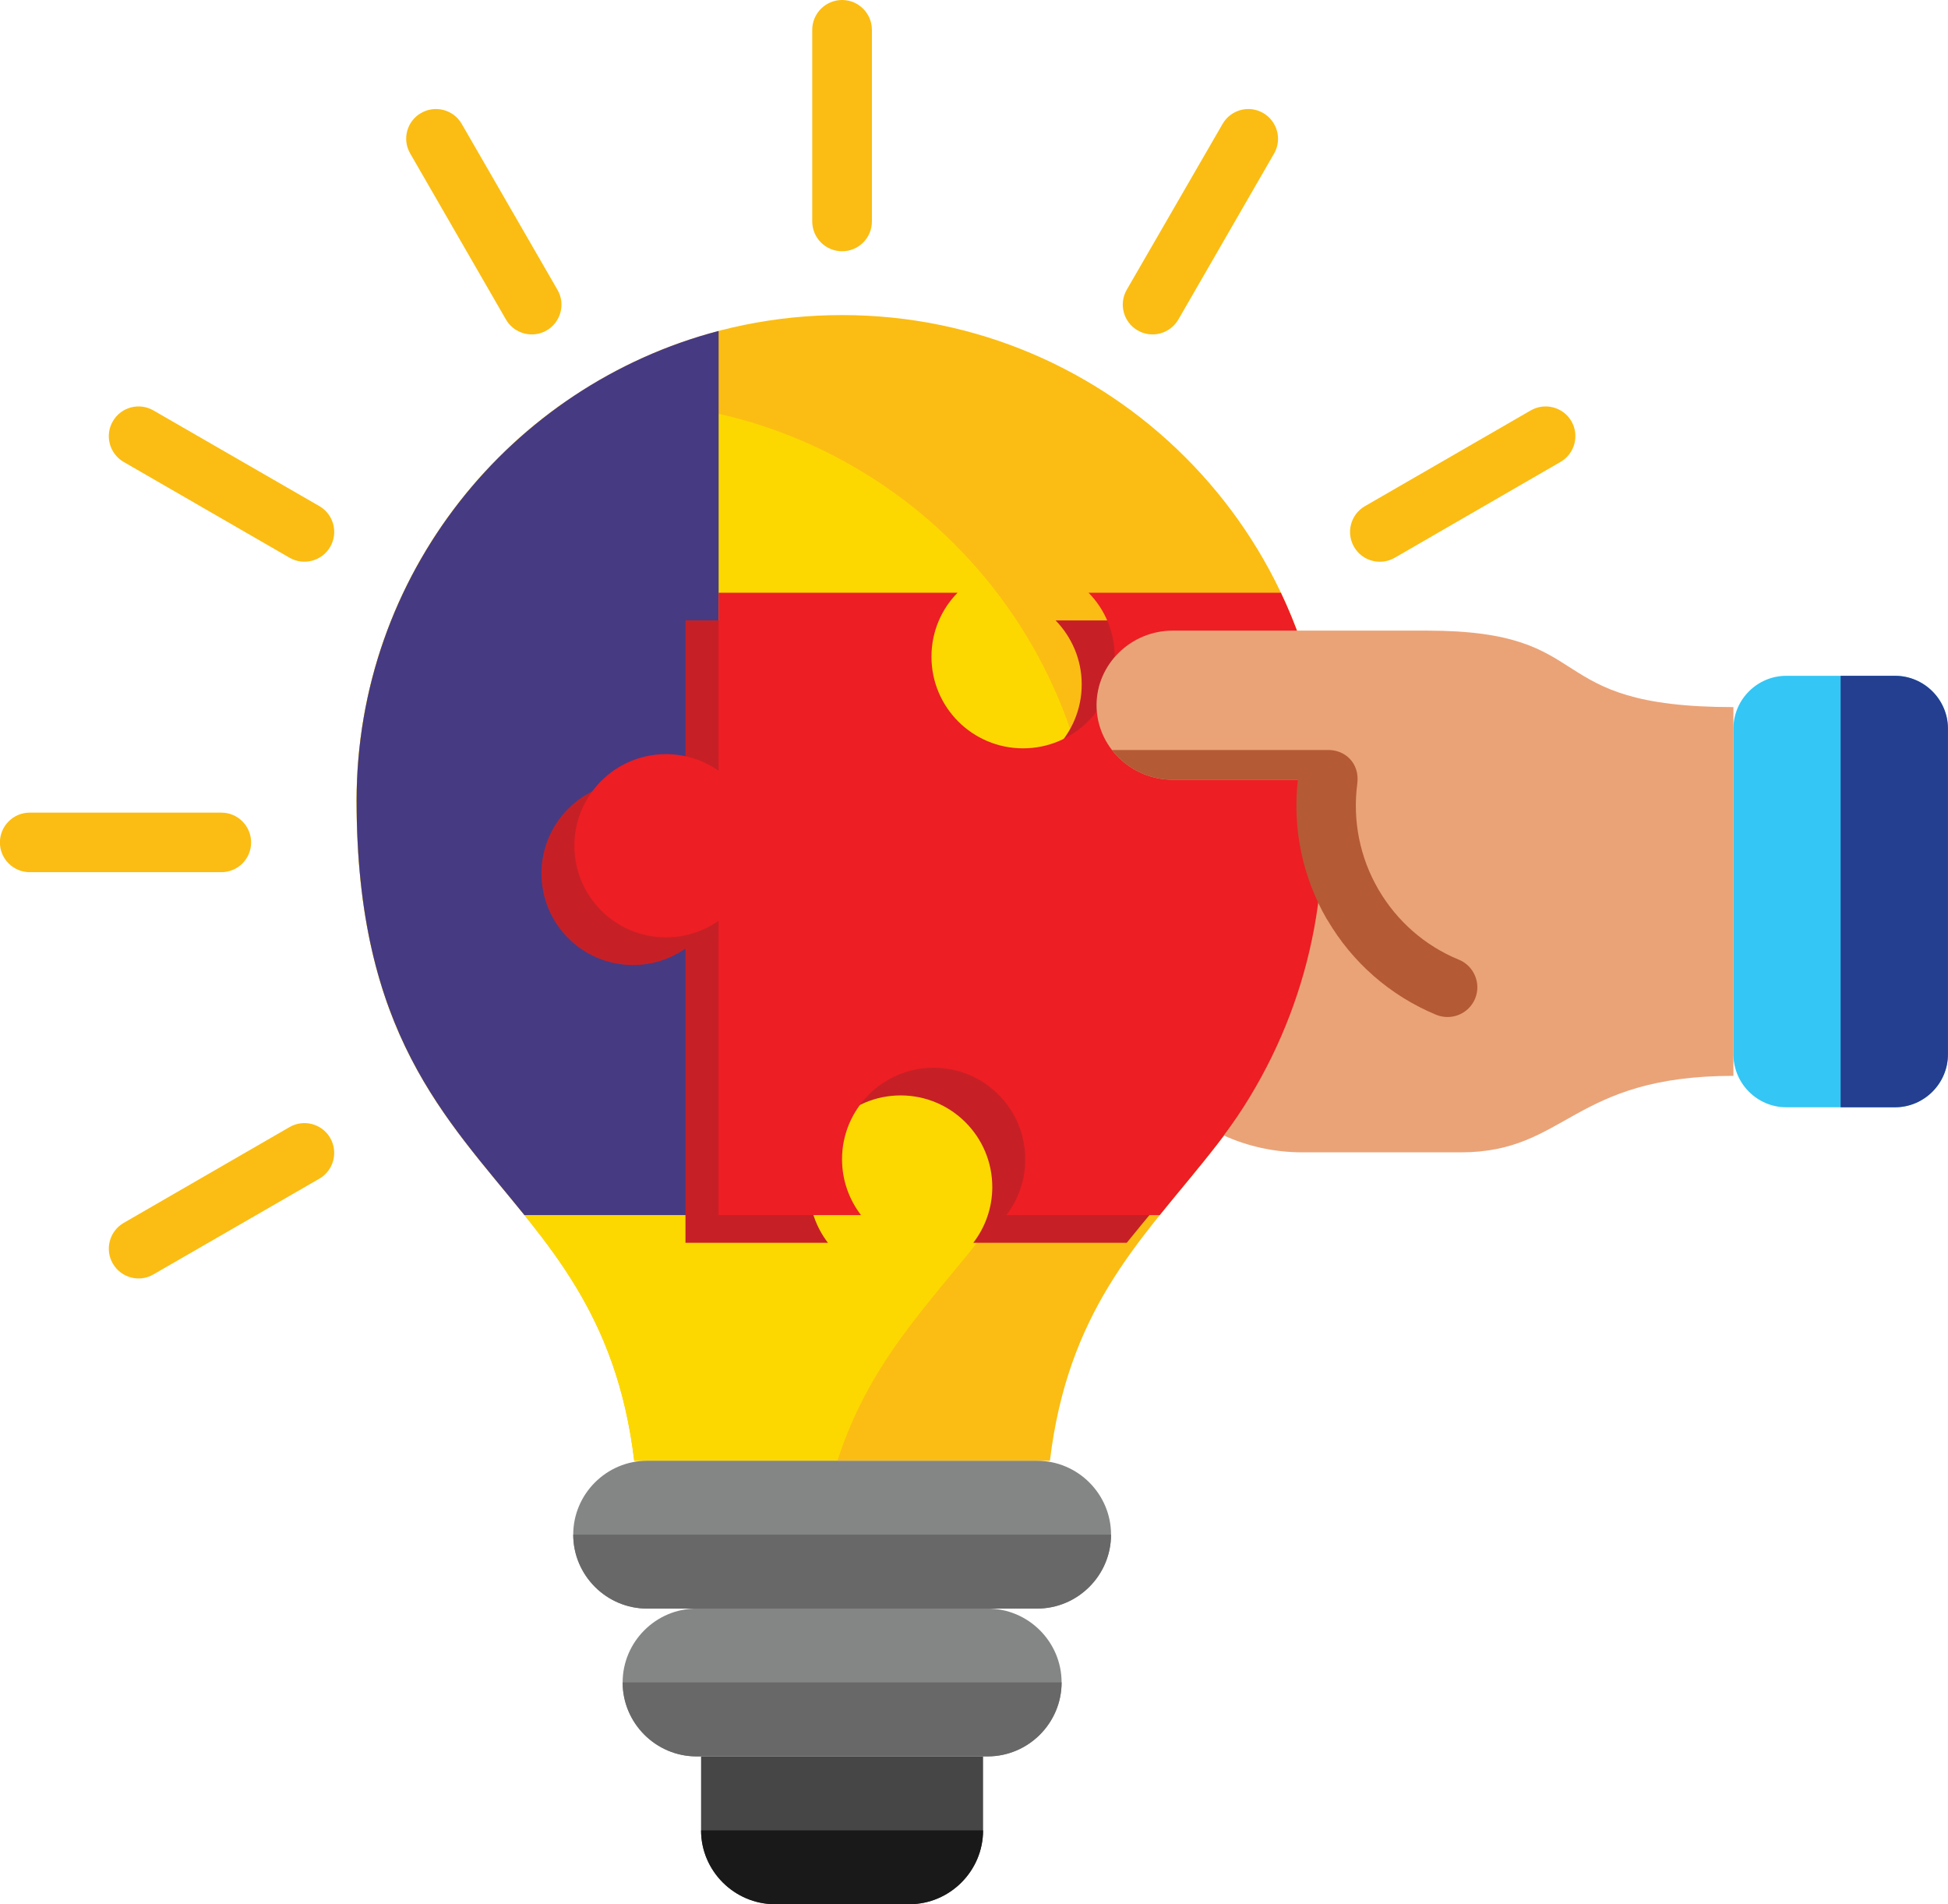
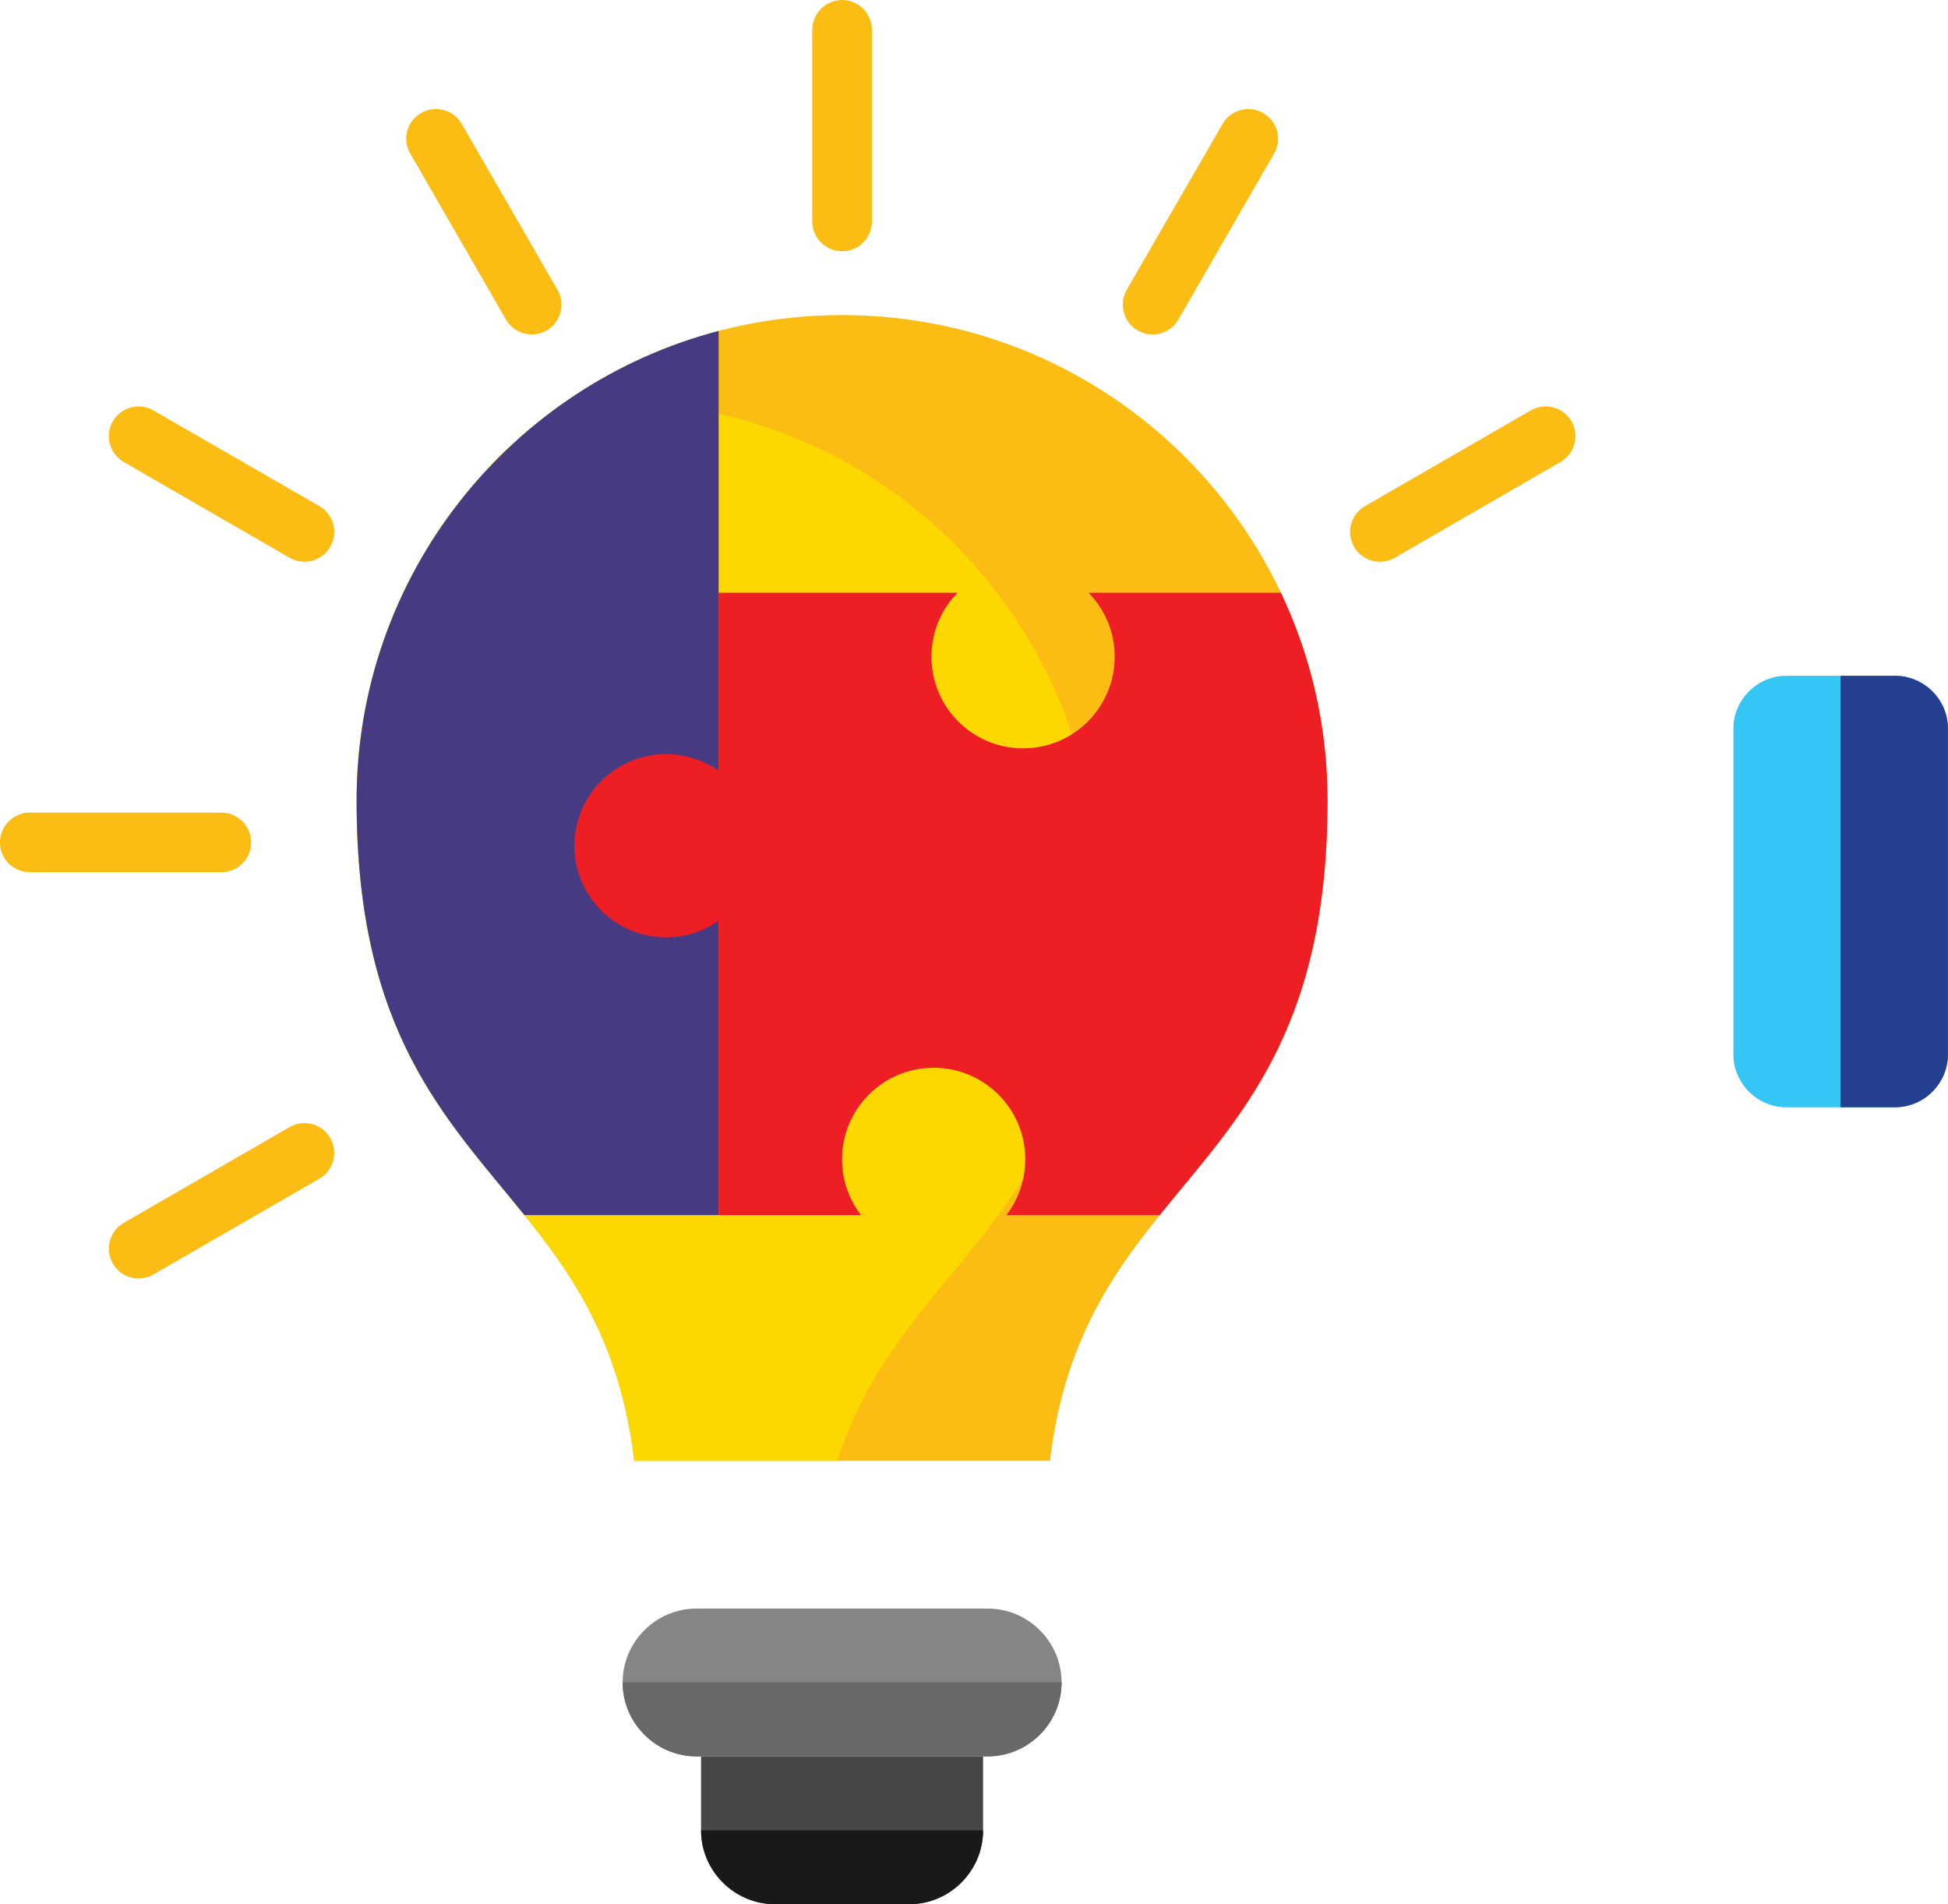
<svg xmlns="http://www.w3.org/2000/svg" height="446.6" preserveAspectRatio="xMidYMid meet" version="1.0" viewBox="23.3 26.1 457.0 446.6" width="457.0" zoomAndPan="magnify">
  <g>
    <g>
      <path clip-rule="evenodd" d="M220.85,100c62.9,0,113.9,51,113.9,113.9c0,89.69-56.83,85.63-65.14,154.83h-97.51 c-8.28-69.19-65.14-65.14-65.14-154.83C106.95,150.99,157.95,100,220.85,100L220.85,100z" fill="#fbbd13" fill-rule="evenodd" />
    </g>
    <g>
      <path clip-rule="evenodd" d="M219.77,368.72h-47.68c-8.28-69.19-65.14-65.14-65.14-154.83c0-38.38,18.99-72.31,48.08-92.95 c3.83-0.4,7.71-0.6,11.62-0.6c62.93,0,113.9,51,113.9,113.9C280.55,314.1,235.51,319.66,219.77,368.72L219.77,368.72z" fill="#fcd800" fill-rule="evenodd" />
    </g>
    <g>
      <path clip-rule="evenodd" d="M146.33,311.1c-18.34-22.76-39.37-42.66-39.37-97.2c0-52.89,36.06-97.34,84.93-110.18V311.1H146.33z" fill="#463a83" fill-rule="evenodd" />
    </g>
    <g>
      <path clip-rule="evenodd" d="M187.77,438.06h66.16v17.35c0,9.52-7.79,17.32-17.32,17.32h-31.49c-9.52,0-17.35-7.8-17.35-17.32V438.06z" fill="#464647" fill-rule="evenodd" />
    </g>
    <g>
      <path clip-rule="evenodd" d="M253.93,455.41c0,9.52-7.79,17.32-17.32,17.32h-31.49c-9.52,0-17.35-7.8-17.35-17.32H253.93z" fill="#191919" fill-rule="evenodd" />
    </g>
    <g>
      <path clip-rule="evenodd" d="M186.69,438.06h68.31c9.55,0,17.35-7.8,17.35-17.35l0,0c0-9.52-7.79-17.32-17.35-17.32h-68.31 c-9.52,0-17.32,7.8-17.32,17.32l0,0C169.37,430.26,177.17,438.06,186.69,438.06L186.69,438.06z" fill="#848585" fill-rule="evenodd" />
    </g>
    <g>
      <path clip-rule="evenodd" d="M186.69,438.06h68.31c9.55,0,17.35-7.8,17.35-17.35H169.37C169.37,430.26,177.17,438.06,186.69,438.06 L186.69,438.06z" fill="#686868" fill-rule="evenodd" />
    </g>
    <g>
-       <path clip-rule="evenodd" d="M175.1,368.72h91.5c9.55,0,17.35,7.8,17.35,17.32l0,0c0,9.55-7.8,17.35-17.35,17.35h-91.5 c-9.52,0-17.32-7.8-17.32-17.35l0,0C157.78,376.52,165.58,368.72,175.1,368.72L175.1,368.72z" fill="#848585" fill-rule="evenodd" />
-     </g>
+       </g>
    <g>
-       <path clip-rule="evenodd" d="M283.95,386.04c0,9.55-7.8,17.35-17.35,17.35h-91.5c-9.52,0-17.32-7.8-17.32-17.35H283.95z" fill="#686868" fill-rule="evenodd" />
-     </g>
+       </g>
    <g>
      <path d="M75.21,216.7c3.88,0,7,3.12,7,7c0,3.86-3.12,6.97-7,6.97H30.28c-3.85,0-7-3.12-7-6.97c0-3.88,3.15-7,7-7 H75.21z M299.74,101.05c-1.96,3.34-6.21,4.48-9.55,2.55c-3.34-1.93-4.48-6.21-2.55-9.55l22.48-38.89c1.93-3.34,6.21-4.48,9.52-2.55 c3.34,1.93,4.48,6.21,2.55,9.52L299.74,101.05z M350.51,156.92c-3.34,1.93-7.63,0.79-9.55-2.55c-1.93-3.34-0.79-7.63,2.55-9.55 l38.89-22.45c3.34-1.93,7.63-0.79,9.55,2.52c1.93,3.34,0.79,7.63-2.55,9.55L350.51,156.92z M98.22,144.81 c3.35,1.93,4.48,6.21,2.55,9.55c-1.93,3.34-6.21,4.48-9.55,2.55L52.3,134.44c-3.32-1.93-4.48-6.21-2.52-9.55 c1.93-3.32,6.21-4.45,9.52-2.52L98.22,144.81z M154.07,94.05c1.96,3.34,0.79,7.63-2.52,9.55c-3.34,1.93-7.63,0.79-9.55-2.55 l-22.45-38.92c-1.96-3.32-0.82-7.6,2.52-9.52c3.35-1.93,7.63-0.79,9.55,2.55L154.07,94.05z M227.85,78.03c0,3.88-3.12,7-7,7 c-3.85,0-7-3.12-7-7V33.1c0-3.86,3.15-7,7-7c3.88,0,7,3.15,7,7V78.03z M91.22,290.46c3.34-1.93,7.63-0.79,9.55,2.55 s0.79,7.63-2.55,9.55L59.3,325.01c-3.32,1.96-7.6,0.79-9.52-2.52c-1.96-3.34-0.79-7.63,2.52-9.55L91.22,290.46z" fill="#fbbd13" />
    </g>
    <g>
-       <path clip-rule="evenodd" d="M316.07,171.63c7,14.77,10.94,31.32,10.94,48.76c0,54.57-21.03,74.44-39.37,97.2h-36 c2.78-3.63,4.45-8.16,4.45-13.07c0-11.88-9.64-21.49-21.49-21.49c-11.88,0-21.49,9.61-21.49,21.49c0,4.9,1.64,9.44,4.42,13.07 h-33.42v-69.02c-3.49,2.47-7.74,3.88-12.3,3.88c-11.88,0-21.49-9.61-21.49-21.49c0-11.85,9.61-21.49,21.49-21.49 c4.56,0,8.82,1.45,12.3,3.88v-41.73h56.07c-3.77,3.88-6.09,9.16-6.09,15c0,11.88,9.61,21.49,21.49,21.49 c11.85,0,21.49-9.61,21.49-21.49c0-5.84-2.35-11.11-6.12-15H316.07z" fill="#c62026" fill-rule="evenodd" />
-     </g>
+       </g>
    <g>
      <path clip-rule="evenodd" d="M323.8,165.14c7.03,14.77,10.94,31.29,10.94,48.76c0,54.54-21.03,74.44-39.37,97.2H259.4 c2.78-3.63,4.42-8.16,4.42-13.1c0-11.85-9.61-21.46-21.49-21.46c-11.85,0-21.49,9.61-21.49,21.46c0,4.93,1.67,9.47,4.45,13.1 h-33.42v-69.02c-3.49,2.44-7.74,3.88-12.33,3.88c-11.85,0-21.49-9.61-21.49-21.49s9.64-21.49,21.49-21.49 c4.59,0,8.84,1.45,12.33,3.88v-41.73h56.07c-3.8,3.85-6.12,9.16-6.12,15c0,11.88,9.61,21.49,21.49,21.49 c11.88,0,21.49-9.61,21.49-21.49c0-5.84-2.32-11.14-6.12-15H323.8z" fill="#ed1e24" fill-rule="evenodd" />
    </g>
    <g>
-       <path clip-rule="evenodd" d="M358.02,174.01c41.33,0,25.65,17.94,71.94,17.94v86.49c-37.98,0-39.09,17.94-63.95,17.94h-37.13 c-6.58,0-12.81-1.39-18.45-3.94c17.23-23.27,25.29-51.93,22.62-80.62c-0.43-2.01-2.35-2.83-4.17-2.83h-30.44 c-9.84,0-17.89-7.88-17.89-17.49l0,0c0-9.61,8.05-17.49,17.89-17.49H358.02z" fill="#eaa377" fill-rule="evenodd" />
-     </g>
+       </g>
    <g>
-       <path d="M334.38,202.02c4.39-0.28,7.97,3.06,7.34,7.88c-1.16,8.79,0.68,17.43,4.9,24.72c0.06,0.11,0.11,0.23,0.2,0.34 c4.2,7.11,10.66,12.93,18.74,16.24c3.57,1.47,5.27,5.56,3.8,9.13c-1.47,3.54-5.53,5.24-9.1,3.8 c-10.97-4.54-19.76-12.42-25.48-22.14c-0.08-0.11-0.17-0.26-0.25-0.37c-5.56-9.64-8.08-21.03-6.75-32.63h-29.34 c-5.81,0-11-2.75-14.26-6.97H334.38z" fill="#b45a35" />
-     </g>
+       </g>
    <g>
      <path clip-rule="evenodd" d="M442.35,184.61h25.51c6.83,0,12.42,5.58,12.42,12.39v76.39c0,6.83-5.58,12.42-12.42,12.42h-25.51 c-6.8,0-12.39-5.58-12.39-12.42V197C429.96,190.2,435.55,184.61,442.35,184.61L442.35,184.61z" fill="#34c6f4" fill-rule="evenodd" />
    </g>
    <g>
      <path clip-rule="evenodd" d="M455.11,184.61h12.76c6.83,0,12.42,5.58,12.42,12.39v76.39c0,6.83-5.58,12.42-12.42,12.42h-12.76V184.61z" fill="#243e90" fill-rule="evenodd" />
    </g>
  </g>
</svg>